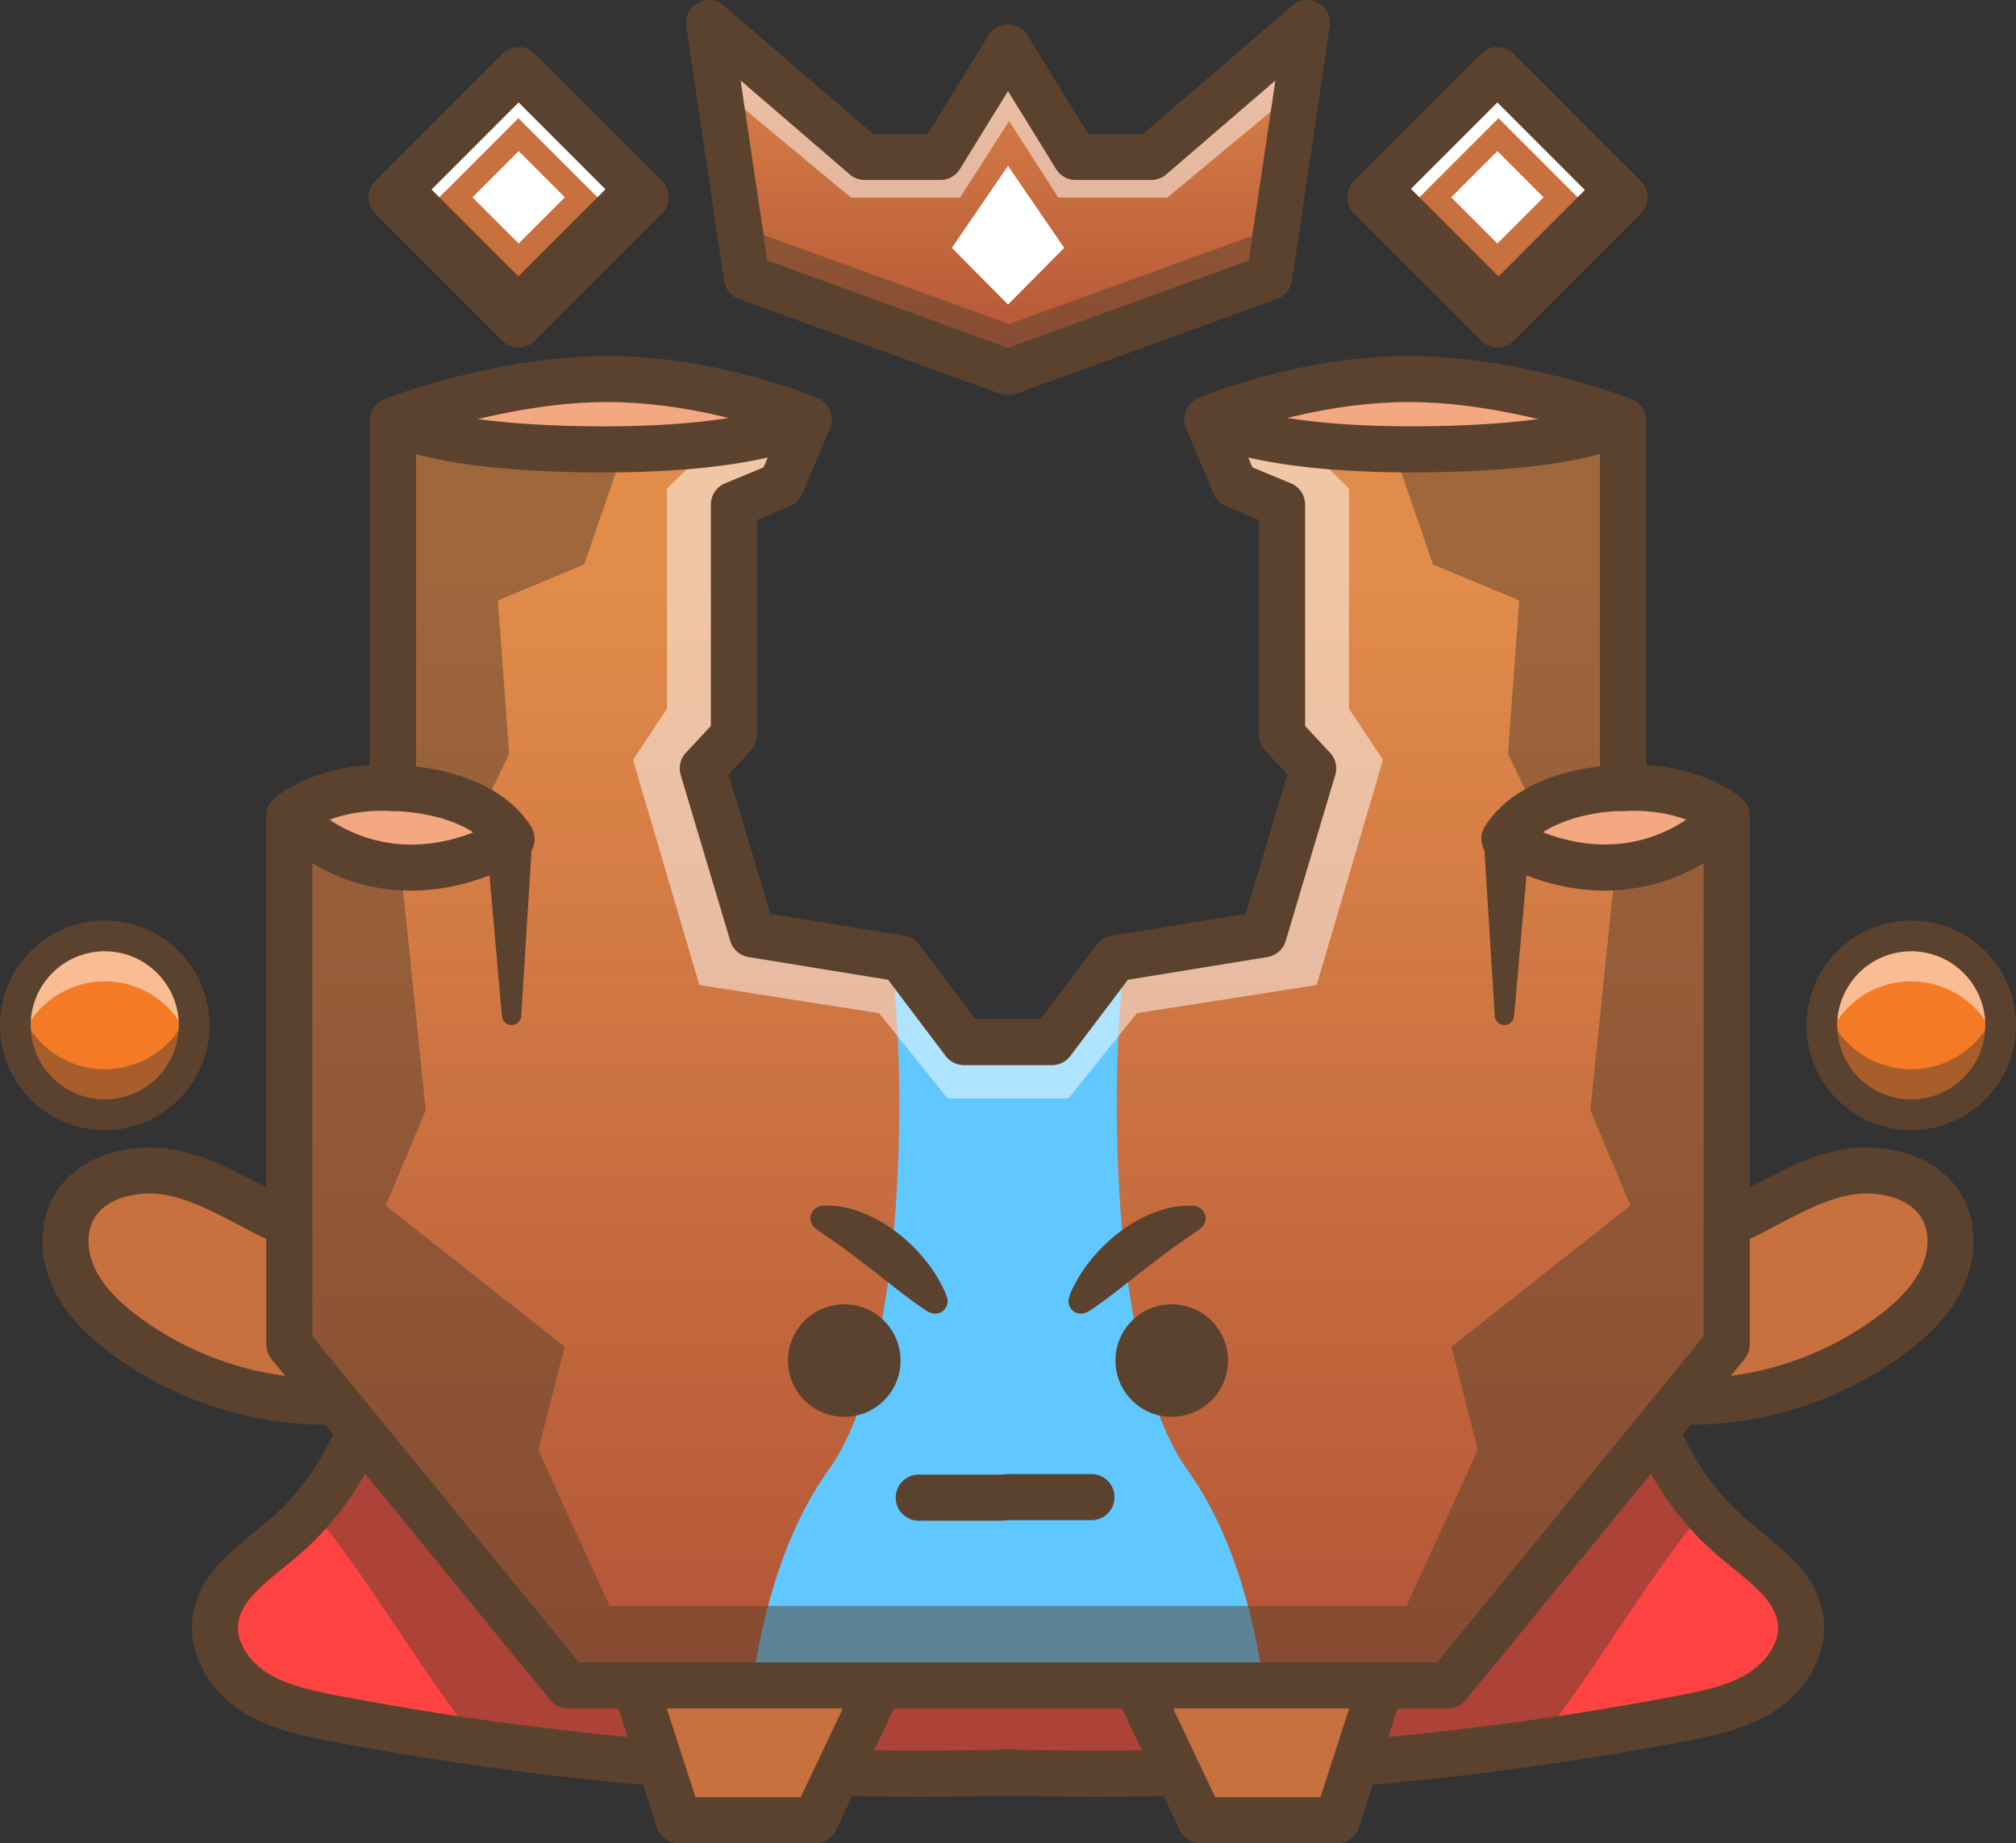
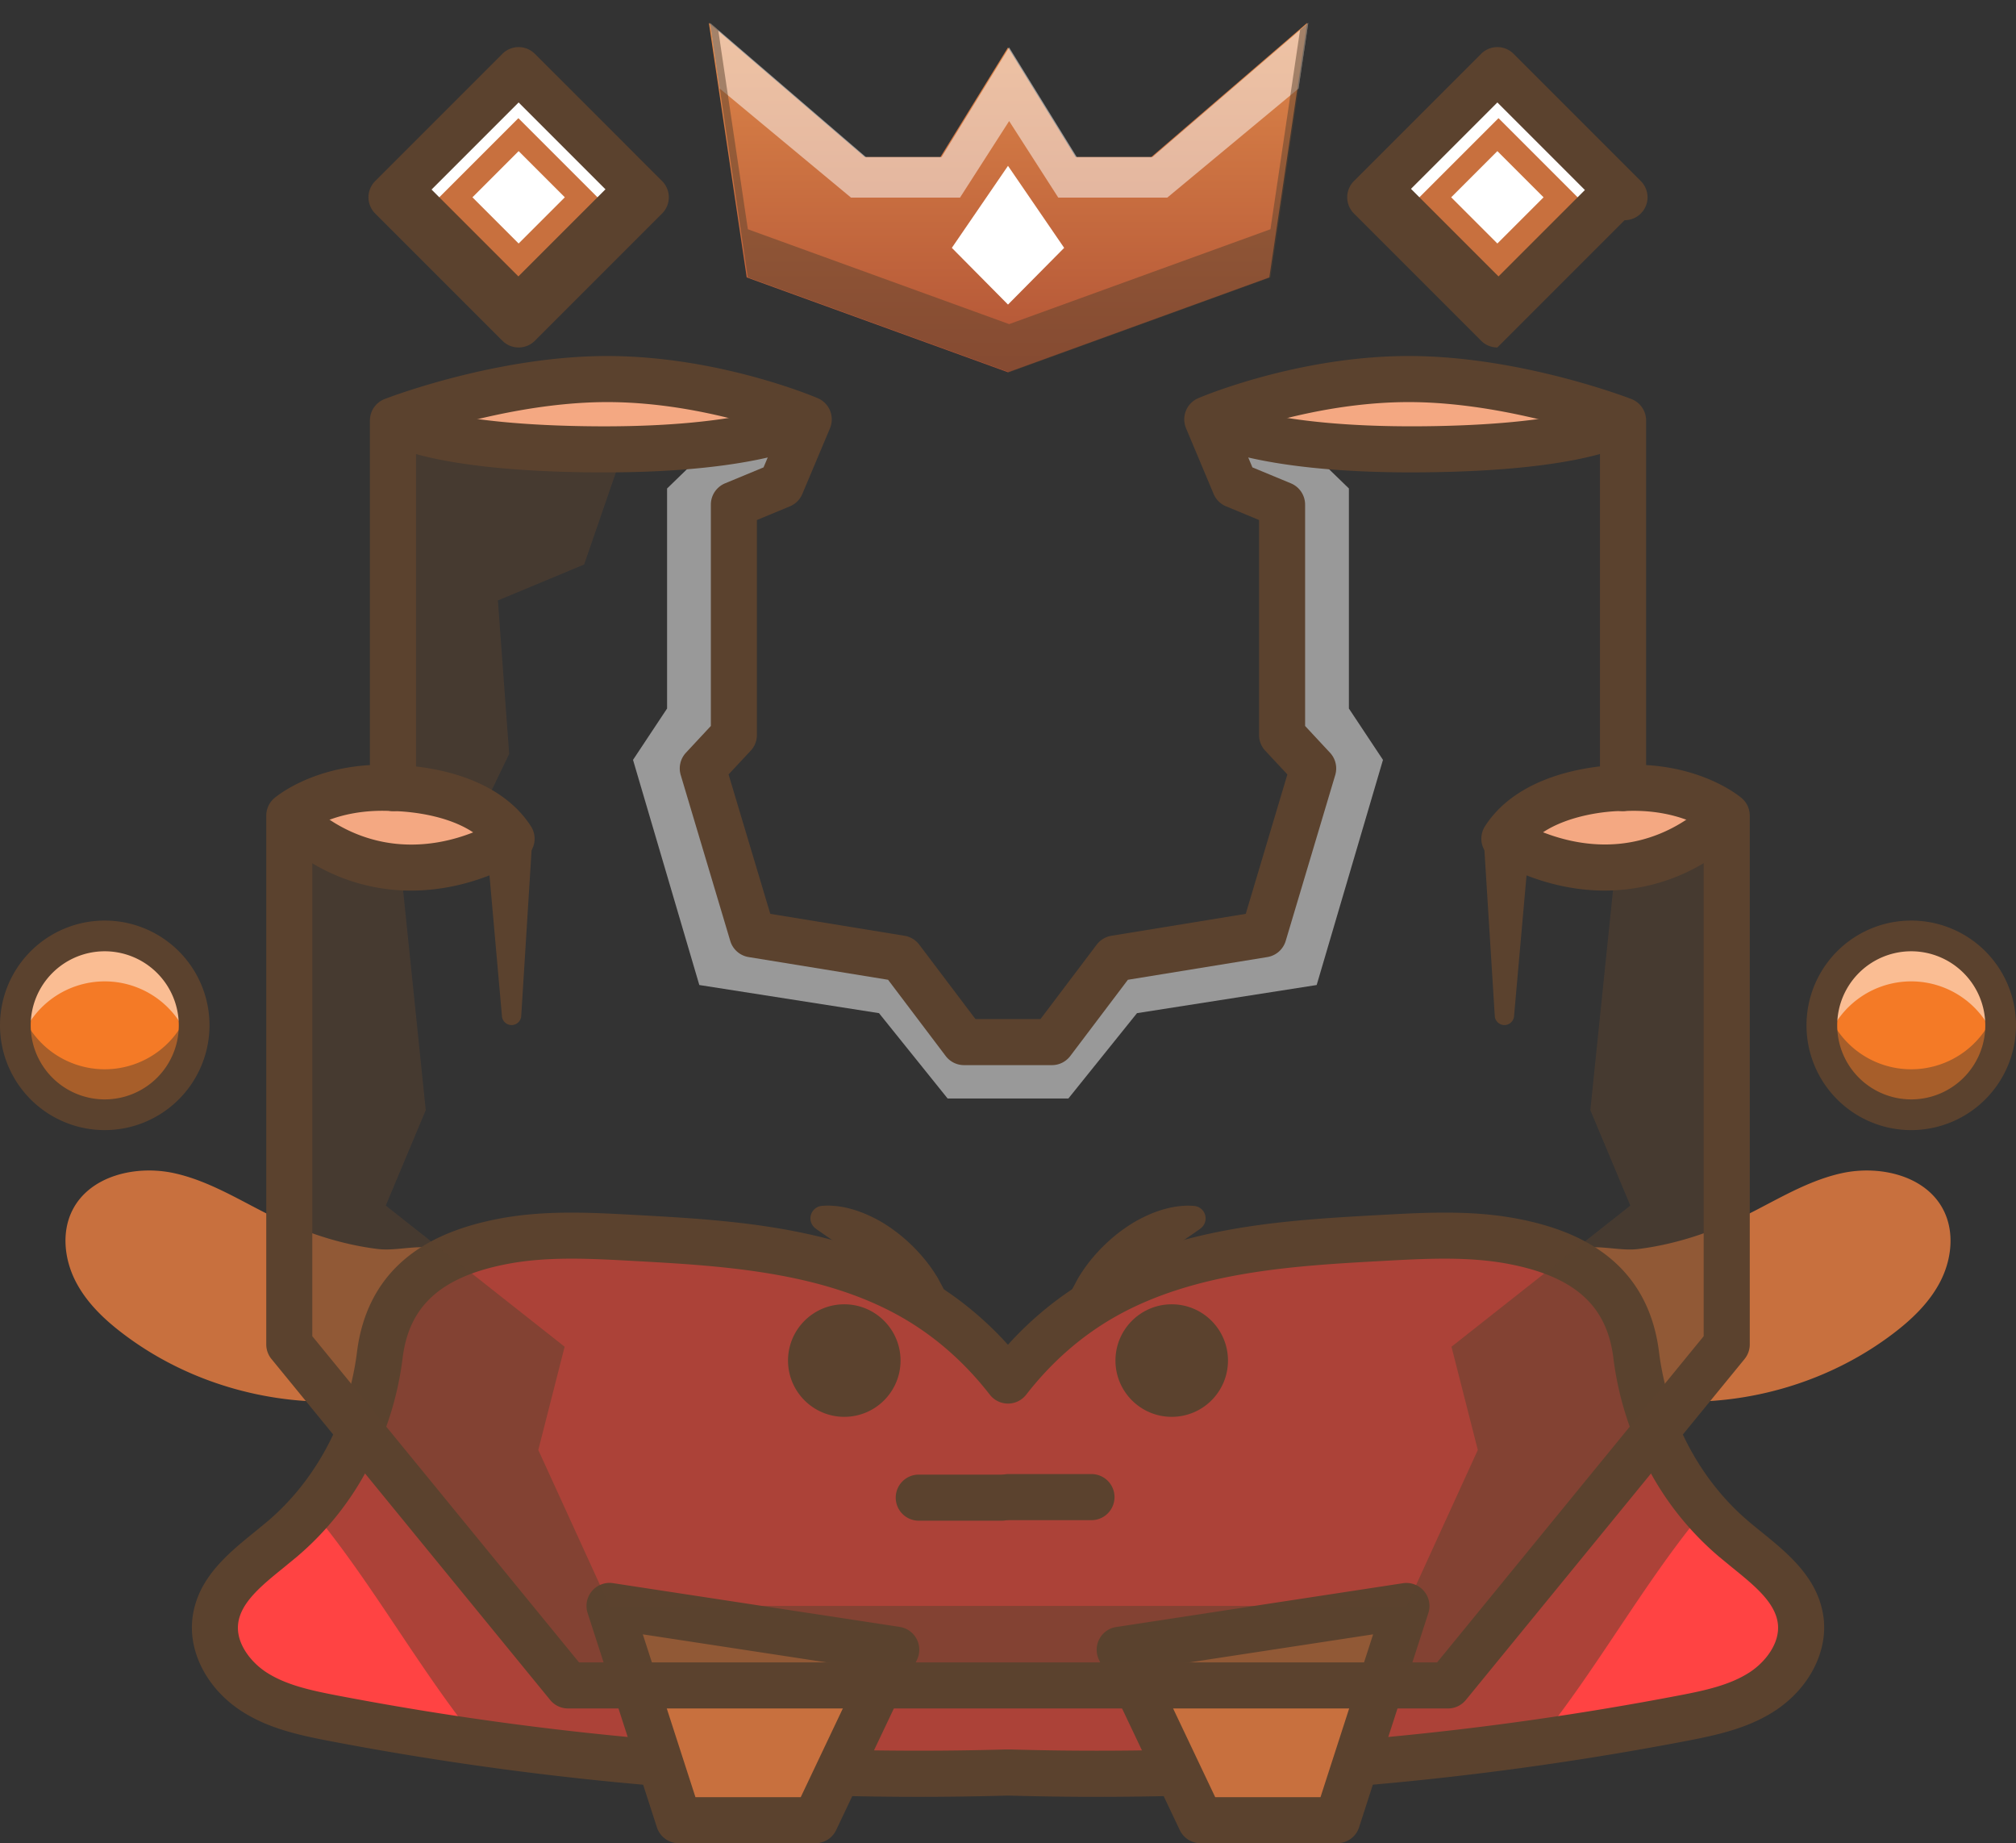
<svg xmlns="http://www.w3.org/2000/svg" xmlns:xlink="http://www.w3.org/1999/xlink" viewBox="0 0 1546.76 1413.93">
  <rect x="0" y="0" width="1546.76" height="1413.93" fill="#333333" stroke="none" />
  <style>.L{opacity:.5}.M{fill:#5b422e}.N{fill:#fff}.O{fill:#c8703e}</style>
  <defs>
    <linearGradient id="A" x1="773.38" y1="-7.66" x2="773.38" y2="311.8" gradientUnits="userSpaceOnUse">
      <stop offset="0" stop-color="#e28c4b" />
      <stop offset="1" stop-color="#ad4e34" />
    </linearGradient>
    <linearGradient id="B" y1="442" y2="1386.18" xlink:href="#A" />
    <path id="C" d="M1247.35 151.34l-18.47 18.46-79.16-79.15-79.15 79.15-18.47-18.46 97.62-97.62 97.63 97.62z" />
    <path id="D" d="M1247.35 151.33l-18.47-18.46-79.16 79.15-79.15-79.15-18.47 18.46 97.62 97.62 97.63-97.62z" />
    <path id="E" d="M1466.39 866.89a80.37 80.37 0 1 1 80.37-80.37 80.46 80.46 0 0 1-80.37 80.37zm0-137.18a56.81 56.81 0 1 0 56.81 56.81 56.87 56.87 0 0 0-56.81-56.81z" />
  </defs>
  <path d="M1002.88 17.59l-29.02 195.2-200.48 72.76-200.48-72.76-29.02-195.2 119.59 102.88h58.03l51.88-84.06 51.88 84.06h58.03l119.59-102.88z" fill="url(#A)" />
  <path d="M1003.76 17.59l-7.49 50.37-100.67 83.61h-83.65l-37.69-58.71-37.69 58.71h-83.66L552.25 67.96l-7.49-50.37 119.59 102.88h58.03l51.88-84.06 51.88 84.06h58.03l119.59-102.88z" class="L N" />
  <g class="M">
    <path d="M974.74 175.86l-200.48 72.76-200.48-72.76L551.05 23l-6.29-5.41 29.02 195.2 200.48 72.76 200.48-72.76 29.02-195.2-6.3 5.41-22.72 152.86z" class="L" />
-     <path d="M773.38 303.13a17.67 17.67 0 0 1-6-1.05L566.9 229.32a17.58 17.58 0 0 1-11.4-13.94l-29-195.21a17.6 17.6 0 0 1 28.85-15.92L670 102.88h41.7l46.72-75.7a17.59 17.59 0 0 1 29.93 0l46.73 75.7h41.7L991.41 4.25a17.59 17.59 0 0 1 28.86 15.92l-29 195.21a17.58 17.58 0 0 1-11.4 13.94l-200.49 72.76a17.67 17.67 0 0 1-6 1.05zM588.75 199.84l184.63 67 184.63-67 20.53-138.11-83.78 72.07a17.61 17.61 0 0 1-11.47 4.25h-58a17.6 17.6 0 0 1-15-8.35l-36.91-59.8-36.91 59.8a17.6 17.6 0 0 1-15 8.35h-58A17.61 17.61 0 0 1 652 133.8l-83.78-72.07z" />
  </g>
  <path d="M1148.846 53.72l97.616 97.616-97.616 97.616-97.616-97.616z" class="O" />
  <use xlink:href="#C" class="L N" />
  <g class="M">
    <use xlink:href="#D" class="L" />
-     <path d="M1148.84 266.54a17.53 17.53 0 0 1-12.43-5.15l-97.62-97.62a17.58 17.58 0 0 1 0-24.87l97.62-97.62a17.59 17.59 0 0 1 24.87 0l97.62 97.62a17.58 17.58 0 0 1 0 24.87l-97.62 97.62a17.53 17.53 0 0 1-12.44 5.15zm-72.74-115.2l72.74 72.74 72.75-72.74-72.75-72.75z" />
+     <path d="M1148.84 266.54a17.53 17.53 0 0 1-12.43-5.15l-97.62-97.62a17.58 17.58 0 0 1 0-24.87l97.62-97.62a17.59 17.59 0 0 1 24.87 0l97.62 97.62a17.58 17.58 0 0 1 0 24.87a17.53 17.53 0 0 1-12.44 5.15zm-72.74-115.2l72.74 72.74 72.75-72.74-72.75-72.75z" />
  </g>
  <path d="M1113.406 151.351l35.44-35.44 35.44 35.44-35.44 35.44z" class="N" />
  <path d="M397.918 53.722l97.616 97.616-97.616 97.616-97.616-97.616z" class="O" />
  <use xlink:href="#C" x="-752" class="L N" />
  <g class="M">
    <use xlink:href="#D" x="-752" class="L" />
    <path d="M397.91 266.54a17.53 17.53 0 0 1-12.43-5.15l-97.62-97.62a17.58 17.58 0 0 1 0-24.87l97.62-97.62a17.59 17.59 0 0 1 24.87 0L508 138.9a17.6 17.6 0 0 1 0 24.87l-97.62 97.62a17.55 17.55 0 0 1-12.47 5.15zm-72.74-115.2l72.74 72.74 72.75-72.74-72.75-72.75z" />
  </g>
  <path d="M362.478 151.349l35.44-35.44 35.44 35.44-35.44 35.44zM816.47 190.13l-43.09 43.5-43.09-43.5 43.09-62.92 43.09 62.92z" class="N" />
  <path d="M1488.94 982.53c-8.46 16.71-22.48 30-37.46 41.22-33.17 24.94-72.55 41.26-113.48 48a266.57 266.57 0 0 1-28.2 3.1 254.26 254.26 0 0 1-70.6-5.88c-14.21-3.26-28.61-8-39.56-17.61-25.92-22.83-27.68-75.21 7.88-91.66 14.46-6.7 33.43.37 49.23-1.57 25.51-3.14 50.87-11 74.15-21.76 5.73-2.64 11.38-5.49 17-8.41 10.5-5.45 20.91-11.13 31.56-16.1s21.76-9.3 33.36-11.87c29.25-6.49 64.94 1.68 78.4 28.45 8.42 16.71 6.2 37.38-2.28 54.09zm-1141.82 68.81c-10.95 9.64-25.35 14.35-39.57 17.61a254.16 254.16 0 0 1-70.59 5.88 266.57 266.57 0 0 1-28.2-3.1c-40.93-6.72-80.31-23-113.49-48-15-11.25-29-24.51-37.45-41.22s-10.7-37.38-2.28-54.11c13.46-26.75 49.15-34.92 78.4-28.4 11.6 2.57 22.6 6.86 33.36 11.87s21.06 10.65 31.56 16.1c5.62 2.92 11.27 5.77 17 8.41C239.14 947.1 264.5 955 290 958.11c15.81 1.94 34.78-5.13 49.24 1.57 35.56 16.45 33.76 68.83 7.88 91.66z" class="O" />
-   <path d="M1295.57 1092.93a270.74 270.74 0 0 1-60.31-6.75c-14.34-3.29-32.68-8.71-47.3-21.58-18.61-16.39-28.17-44-24.34-70.27 3.35-23 16.64-41.52 36.47-50.69 13.09-6 26.64-4.77 38.59-3.64 6 .57 11.58 1.1 15.92.57 22.3-2.74 46.12-9.75 68.9-20.26l7.41 16-7.41-16c7.93-3.67 15.69-7.75 23.9-12.06 19.18-10.09 39-20.52 61.6-25.53a105.64 105.64 0 0 1 54.34 2.17c20.11 6.46 35.21 18.76 43.67 35.59 10.35 20.59 9.49 46.77-2.3 70-8.57 16.9-22.1 32-42.61 47.36-47.74 35.93-107.1 55.09-166.53 55.09zm-72.18-118.52c-3.38 0-6.34.33-8.46 1.31-11.42 5.29-15.19 15.81-16.33 23.7-2.09 14.33 3.15 30.22 12.72 38.65 8.65 7.62 21.55 11.3 31.83 13.65 68 15.57 141.93-.17 197.72-42.1 16-12 26.28-23.18 32.31-35.08 6.64-13.1 7.5-27.74 2.25-38.19-9.45-18.79-37.34-23.88-58.78-19.12-18 4-34.88 12.88-52.8 22.3-8.25 4.34-16.77 8.82-25.54 12.87-26.42 12.2-53.14 20-79.4 23.25-8.16 1-16.35.23-23.57-.46-4.1-.39-8.27-.78-11.95-.78zm-972.21 118.52c-59.46 0-118.78-19.16-166.53-55-20.5-15.41-34-30.46-42.6-47.36-11.79-23.27-12.65-49.45-2.3-70 8.46-16.83 23.56-29.13 43.67-35.59a105.64 105.64 0 0 1 54.34-2.17c22.58 5 42.42 15.44 61.6 25.53 8.21 4.31 16 8.39 23.9 12.06 22.77 10.51 46.6 17.52 68.9 20.26 4.34.53 10 0 15.92-.57 11.95-1.13 25.5-2.41 38.58 3.64 19.84 9.17 33.13 27.65 36.48 50.69 3.83 26.3-5.73 53.88-24.34 70.27-14.62 12.87-33 18.29-47.3 21.58a270.83 270.83 0 0 1-60.32 6.66zM114.52 915.55c-17.76 0-35.92 6.35-43.19 20.8-5.26 10.45-4.39 25.09 2.25 38.19 6 11.9 16.3 23 32.31 35.08 55.78 41.93 129.7 57.67 197.72 42.1 10.27-2.35 23.18-6 31.83-13.65 9.57-8.43 14.81-24.32 12.72-38.65-1.14-7.89-4.91-18.41-16.34-23.7-4.41-2-12.54-1.27-20.4-.53-7.23.69-15.41 1.46-23.57.46-26.26-3.23-53-11-79.41-23.25-8.76-4-17.29-8.53-25.53-12.87-17.92-9.42-34.84-18.32-52.8-22.3a72.52 72.52 0 0 0-15.59-1.68z" class="M" />
  <path d="M1352.09 1297.63c-18.11 11.79-39.85 16.37-61.07 20.44q-55.44 10.64-111.35 18.61a2388.92 2388.92 0 0 1-404.69 23c-.53 0-1.07 0-1.6-.06s-1.07 0-1.6.06q-81.06 2.28-162.15-1a2385.75 2385.75 0 0 1-353.9-40.7c-21.21-4.07-42.95-8.65-61.06-20.44s-32-32.51-29.53-54c3.2-27.66 30.09-45 51.35-63 42-35.51 68.15-87 74.9-141.23 6.49-52.17 41.32-76.8 94-87 33-6.39 66.94-4.58 100.5-2.75 55.22 3 112.12 6.51 164.17 23.47A270.43 270.43 0 0 1 699 994.27c29.3 16.44 54.11 38.68 74.38 64.78 20.27-26.1 45.08-48.34 74.38-64.78 63.88-35.84 140-40.66 213.09-44.66 33.55-1.83 67.51-3.64 100.5 2.75 52.7 10.24 87.53 34.87 94 87 5.44 43.77 23.52 85.69 52.32 118.9a206.17 206.17 0 0 0 22.58 22.33c21.26 18 48.15 35.36 51.35 63 2.5 21.53-11.41 42.25-29.51 54.04z" fill="#ff4343" />
  <g class="M">
    <path d="M1307.69 1158.3c-46.29 55.3-82.14 121.89-128 178.38a2388.92 2388.92 0 0 1-404.69 23c-.53 0-1.07 0-1.6-.06s-1.07 0-1.6.06a2388.92 2388.92 0 0 1-404.69-23c-45.88-56.49-81.73-123.08-128-178.38 28.8-33.21 46.88-75.13 52.32-118.9 6.49-52.17 41.32-76.8 94-87 33-6.39 66.94-4.58 100.5-2.75 73.14 4 149.21 8.82 213.09 44.66 29.3 16.44 54.11 38.68 74.38 64.78 20.27-26.1 45.08-48.34 74.38-64.78 63.88-35.84 140-40.66 213.09-44.66 33.55-1.83 67.51-3.64 100.5 2.75 52.7 10.24 87.53 34.87 94 87 5.44 43.77 23.52 85.69 52.32 118.9z" class="L" />
    <path d="M842 1378.34q-33.75 0-67.47-.95H774h-.58-.58-.43q-33.75.94-67.53.95a2407.59 2407.59 0 0 1-452.43-42.91c-23.95-4.59-47.13-9.8-67.38-23-25.78-16.79-40.48-44.58-37.45-70.82 3.55-30.68 27.14-49.78 47.95-66.64l9.54-7.84c37.38-31.63 62.45-79 68.78-129.92 3.66-29.4 15.65-53.09 35.65-70.42C327.2 951.45 350.93 941.06 382 935c35.29-6.85 70.64-4.92 104.83-3.06 71.26 3.9 152 8.32 220.78 46.9a260.94 260.94 0 0 1 65.73 52.71 260.77 260.77 0 0 1 65.73-52.71c68.75-38.58 149.52-43 220.78-46.9 34.18-1.86 69.53-3.79 104.83 3 31.11 6 54.83 16.44 72.54 31.79 20 17.33 32 41 35.65 70.42 6.33 50.94 31.4 98.29 68.78 129.92 3 2.57 6.2 5.13 9.54 7.84 20.81 16.86 44.4 36 48 66.64 3 26.24-11.67 54-37.45 70.82-20.26 13.19-43.43 18.4-67.38 23A2407.75 2407.75 0 0 1 842 1378.34zM773.38 1342h.88.67.63q33.18.95 66.42.94a2371.67 2371.67 0 0 0 445.72-42.29c21.13-4 39.84-8.19 54.74-17.89 12-7.81 23.34-22.32 21.62-37.14-1.89-16.35-18-29.41-35.08-43.23l-10.13-8.33a228.94 228.94 0 0 1-54.88-68.85 244.29 244.29 0 0 1-26.14-83.69c-5-39.94-29.59-62.11-79.85-71.87-31-6-64.13-4.2-96.17-2.45-67.41 3.68-143.81 7.87-205.4 42.42-26.24 14.73-49.48 35-69.07 60.21a17.67 17.67 0 0 1-27.92 0c-19.59-25.22-42.83-45.48-69.07-60.21-61.59-34.55-138-38.74-205.41-42.43-32-1.74-65.17-3.55-96.17 2.47-50.25 9.75-74.87 31.92-79.84 71.86a244.29 244.29 0 0 1-26.14 83.69 228.94 228.94 0 0 1-54.88 68.85l-10.13 8.33c-17.07 13.82-33.19 26.88-35.08 43.23-1.72 14.82 9.62 29.33 21.61 37.14 14.91 9.7 33.61 13.84 54.75 17.89A2370.83 2370.83 0 0 0 771.28 1342h.55.67z" />
  </g>
  <path d="M859.1 1265.47l62.08 130.79h104.81l53.14-164.37-220.03 33.58zm-171.44 0l-62.08 130.79H520.77l-53.15-164.37 220.04 33.58z" class="O" />
  <path d="M1026 1413.93H921.18a17.68 17.68 0 0 1-16-10.09l-62.08-130.79a17.68 17.68 0 0 1 13.3-25l220-33.58a17.67 17.67 0 0 1 19.48 22.91l-53.15 164.36a17.67 17.67 0 0 1-16.73 12.19zm-93.64-35.35h80.78l40.38-124.9-168.26 25.68zm-306.78 35.35H520.77a17.66 17.66 0 0 1-16.77-12.24l-53.15-164.36a17.67 17.67 0 0 1 19.48-22.91l220 33.58a17.68 17.68 0 0 1 13.3 25l-62.08 130.79a17.68 17.68 0 0 1-15.97 10.14zm-92-35.35h80.78l47.1-99.22-168.27-25.68z" class="M" />
-   <path d="M1324.8 627.45v403.85L1111 1292.87H435.81L222 1031.3V627.45s27.39-23.86 79.53-21.21V322.58s82.18-31.81 164.37-31.81 154.6 30.93 154.6 30.93l-21.21 50.37-36.23 15v180.29L539.2 593l38 127.25 114 18.56 4 5.3 35.16 46.52 9.3 12.3h67.42l48.47-64.12 7.42-1.21 106.58-17.35 38-127.25-23.85-25.64V387.09l-36.23-15-21.21-50.39s1.3-.56 3.75-1.52a440.2 440.2 0 0 1 54.25-16.93c26.92-6.62 60.86-12.48 96.64-12.48 9.52 0 19 .42 28.42 1.18 61 4.91 116.68 23.66 131.87 29.12l4.08 1.51v283.66c.87 0 1.75-.08 2.61-.1 21.38-.75 38.45 3 51 7.5a97.28 97.28 0 0 1 23.15 11.72c1.85 1.29 2.77 2.09 2.77 2.09z" fill="url(#B)" />
  <path d="M299.76 674.18l50.46-12 40.43-83.85L382 460.59 448.18 433l38.38-111.3-48.24-29.7c-61 4.91-116.68 23.66-131.87 29.12l-4.07 1.51v351.66c-.88-.05-1.75-.08-2.62-.11z" class="L M" />
-   <path d="M969.71 1292.87H577.05c8.62-59.79 26-119.74 58.6-165.25 62.27-86.84 58.92-316.79 48.13-390l7.42 1.21 48.47 64.12h67.42l48.47-64.12 7.42-1.21c-10.79 73.24-14.14 303.19 48.13 390 32.63 45.51 49.98 105.46 58.6 165.25z" fill="#61c7ff" />
  <path d="M1061.08 582.89l-50.87 172.7-137.86 21.58-52.64 65.46h-92.66l-52.64-65.46-137.86-21.58-50.87-172.7 26.13-39.39V374.72l30.93-30 19.76-41.45a440.8 440.8 0 0 1 54.25 16.93l3.75 1.52-21.21 50.37-36.23 15v180.27L539.2 593l38 127.25 106.58 17.35 7.42 1.21 48.47 64.12h67.42l48.47-64.12 7.42-1.21 106.58-17.35 38-127.25-23.86-25.64V387.09l-36.23-15-21.21-50.39 3.75-1.52a440.2 440.2 0 0 1 54.25-16.93L1004 344.7l30.93 30v168.8z" class="L N" />
  <g class="M">
    <path d="M1324.8 695.5v335.8L1111 1292.87H435.81L222 1031.3V695.5s.92-50.3 2.74-51.59a97.75 97.75 0 0 1 23.15-11.71l59.39 31.48 19.37 187.9-30.68 73.21 137.23 108.27-20.2 79.19 54.66 119.64h611.51l54.67-119.64-20.2-79.19 137.23-108.27-30.69-73.21 19.38-187.9 59.39-31.48a97.75 97.75 0 0 1 23.15 11.71c1.78 1.29 2.7 51.59 2.7 51.59z" class="L" />
-     <path d="M1247.88 674.18l-50.46-12-40.42-83.83 8.61-117.76-66.15-27.59-38.38-111.3 48.24-29.7c61 4.91 116.68 23.66 131.87 29.12l4.08 1.51v351.66a111.49 111.49 0 0 1 2.61-.11z" class="L" />
  </g>
  <path d="M222 627.27c1.21 11.63 25.28 22.57 34.38 26.91a129.7 129.7 0 0 0 130.68-10.69c-23.28-20.07-51.4-35.28-81.78-40a108.55 108.55 0 0 0-6.49-.83v3.59c-42.59-2.16-68.67 13.36-76.79 19.12a9.38 9.38 0 0 0 0 1.9zm85-306.2l4 1.64c27.46 11 56.94 15.81 86.29 19.37 74.39 9 153.61 9.26 220.91-21.9-15.85-6.22-79.73-29.41-150.89-29.41-71.38 0-142.76 24-160.31 30.3zm934.19 0l-4 1.64c-27.47 11-57 15.81-86.29 19.37-74.39 9-153.61 9.26-220.91-21.9 15.85-6.22 79.73-29.41 150.89-29.41 71.4 0 142.78 24 160.31 30.3zm80.87 306.2c-1.21 11.63-25.28 22.57-34.38 26.91A129.7 129.7 0 0 1 1157 643.49c23.28-20.07 51.4-35.28 81.78-40a108.55 108.55 0 0 1 6.49-.83v3.59c42.59-2.16 68.67 13.36 76.79 19.12a9.38 9.38 0 0 1 0 1.9z" fill="#f4a882" />
  <g class="M">
    <path d="M1083,362.37c-121.58,0-161.83-23-166.09-25.71l18.8-29.93-.28-.17c.37.21,38,21.26,154.23,20.44,114.45-.81,145.66-19,146-19.2a4.53,4.53,0,0,0-.52.34L1255.46,337c-5.77,4.07-40.89,24.45-165.6,25.33Z" />
    <path d="M1111 1310.54H435.81a17.67 17.67 0 0 1-13.68-6.49l-213.85-261.57a17.66 17.66 0 0 1-4-11.18V625.68a17.66 17.66 0 0 1 6.06-13.32c1.19-1 26.69-22.75 73.47-25.48v-264.3a17.66 17.66 0 0 1 11.29-16.48c3.48-1.35 86.23-33 170.75-33 84.82 0 158.49 31 161.58 32.35a17.66 17.66 0 0 1 9.35 23.11l-21.21 50.38a17.65 17.65 0 0 1-9.52 9.46l-25.32 10.5v164.93a17.69 17.69 0 0 1-4.74 12l-17 18.22L591 701l103 16.82a17.7 17.7 0 0 1 11.26 6.78l43.16 57.12h49.88l43.16-57.12a17.7 17.7 0 0 1 11.26-6.78L955.79 701l31.94-106.95-17-18.22a17.69 17.69 0 0 1-4.74-12V398.89l-25.32-10.5a17.65 17.65 0 0 1-9.52-9.46L910 328.55a17.66 17.66 0 0 1 9.35-23.11c3.09-1.32 76.76-32.35 161.58-32.35 84.51 0 167.27 31.66 170.75 33a17.67 17.67 0 0 1 11.29 16.48v264.3c46.79 2.73 72.28 24.44 73.47 25.48a17.66 17.66 0 0 1 6.06 13.32v405.63a17.66 17.66 0 0 1-4 11.18l-213.85 261.57a17.67 17.67 0 0 1-13.65 6.49zm-666.76-35.35h658.38l204.5-250.19V635c-9.53-5.53-29.95-14.42-61-12.84a17.68 17.68 0 0 1-18.57-17.65V335.08c-24.71-8.3-86.21-26.64-146.69-26.64-54.93 0-106 14.73-131.2 23.38l11.24 26.7 29.53 12.24a17.68 17.68 0 0 1 10.9 16.33v169.78l19.12 20.54a17.68 17.68 0 0 1 4 17.1l-38 127.25a17.68 17.68 0 0 1-14.09 12.39l-107 17.42-44.2 58.48a17.67 17.67 0 0 1-14.1 7h-67.39a17.67 17.67 0 0 1-14.1-7l-44.2-58.48-107-17.42a17.67 17.67 0 0 1-14.09-12.39l-38-127.25a17.66 17.66 0 0 1 4-17.1l19.12-20.54V387.09a17.68 17.68 0 0 1 10.9-16.33l29.53-12.24 11.24-26.7c-25.23-8.65-76.27-23.38-131.2-23.38-60.48 0-122 18.34-146.69 26.64v269.4a17.68 17.68 0 0 1-18.58 17.65c-31-1.58-51.42 7.31-61 12.84v390zm869.14-636.06h0z" />
    <path d="M463.81 362.37h-6.91c-124.71-.88-159.83-21.26-165.6-25.33l20.38-28.88a3.72 3.72 0 0 0-.51-.34c.32.19 31.53 18.39 146 19.2 116.17.82 153.87-20.23 154.24-20.44l-.28.17 18.8 29.93c-4.29 2.66-44.56 25.69-166.12 25.69zm767.54 320.8c-49.16 0-85.33-24-87-25.17a17.68 17.68 0 0 1-5-24.22c30.58-47.45 103-47 106.12-47a17.68 17.68 0 0 1-.44 35.35c-12-.11-41 3-61.15 16.3 14.48 5.68 35.69 11.28 59.46 8.73 43.06-4.61 67.72-32.68 68-33l-.07.08 27 22.77c-1.34 1.59-33.52 39.08-91.17 45.26a147.68 147.68 0 0 1-15.75.9z" />
    <path d="M1173.69 643.59l-12.06 136a7.41 7.41 0 0 1-14.77-.19l-8.52-136.28a17.724 17.724 0 1 1 35.38-2.21 18.28 18.28 0 0 1-.03 2.68zm-858.28 39.58a147.54 147.54 0 0 1-15.8-.84c-57.65-6.18-89.83-43.67-91.17-45.26l27-22.77-.07-.08c.25.28 24.9 28.35 68 33 24.06 2.58 45.25-3 59.65-8.71-24.38-16.25-60.84-16.33-61.29-16.32a17.68 17.68 0 0 1-.48-35.35c3.07 0 75.54-.47 106.12 47a17.68 17.68 0 0 1-5 24.22c-1.63 1.07-37.81 25.11-86.96 25.11z" />
    <path d="M408.42 643.13l-8.52 136.28a7.41 7.41 0 0 1-14.77.19l-12.06-136a17.72 17.72 0 1 1 35.31-3.13 19.88 19.88 0 0 1 .04 2.66z" />
    <circle cx="898.99" cy="1043.67" r="43.17" />
    <circle cx="647.77" cy="1043.67" r="43.17" />
    <path d="M820.28 994.87l1.48-3.81c.48-1.23 1-2.39 1.62-3.55l3.64-6.78a115.65 115.65 0 0 1 8.6-12.6 130.15 130.15 0 0 1 21.62-21.7 124.18 124.18 0 0 1 12.86-8.87 107.43 107.43 0 0 1 14.22-7 88.69 88.69 0 0 1 15.48-4.58 73.68 73.68 0 0 1 8.13-1 49.44 49.44 0 0 1 8.25.08 9.59 9.59 0 0 1 5.09 17.15l-1 .77-5.52 3.86-5.36 3.67L899 957.9l-10.27 7.65-10.27 7.89-20.93 16.38q-5.36 4.14-10.94 8.23l-5.67 4.05-2.91 2-1.48 1a15.34 15.34 0 0 1-1.44.85l-1.74.83a9.52 9.52 0 0 1-13-11.84zm-93.8 0l-1.49-3.81-1.61-3.55-3.64-6.78a115.65 115.65 0 0 0-8.6-12.6 129.83 129.83 0 0 0-21.63-21.7 123 123 0 0 0-12.85-8.87 107.43 107.43 0 0 0-14.22-7 88.69 88.69 0 0 0-15.44-4.62 73.56 73.56 0 0 0-8.14-1 49.34 49.34 0 0 0-8.24.08 9.59 9.59 0 0 0-5.09 17.15l1 .77 5.52 3.86 5.36 3.67 10.41 7.44 10.27 7.65 10.27 7.89 20.93 16.38q5.34 4.14 10.94 8.23l5.67 4.05 2.91 2 1.48 1a15.34 15.34 0 0 0 1.44.85l1.74.83a9.52 9.52 0 0 0 13-11.84zM837 1166.09h-63.62a17.68 17.68 0 0 1 0-35.35H837a17.68 17.68 0 1 1 0 35.35z" />
    <path d="M769,1166.5H705.34a17.68,17.68,0,1,1,0-35.35H769a17.68,17.68,0,0,1,0,35.35Z" />
  </g>
  <circle cx="1466.39" cy="786.52" r="68.59" fill="#f47a26" />
  <path d="M1466.39 820.23a68.61 68.61 0 0 1-66.39-51.15 68.6 68.6 0 1 0 132.69 0 68.6 68.6 0 0 1-66.3 51.15z" class="L M" />
  <path d="M1466.39 752.8A68.62 68.62 0 0 0 1400 804a68.6 68.6 0 1 1 132.69 0 68.61 68.61 0 0 0-66.3-51.2z" class="L N" />
  <circle cx="80.37" cy="786.52" r="68.59" fill="#f47a26" />
  <path d="M80.37 752.8A68.63 68.63 0 0 0 14 804a68.59 68.59 0 1 1 132.7 0 68.63 68.63 0 0 0-66.33-51.2z" class="L N" />
  <g class="M">
    <path d="M80.37 820.23A68.62 68.62 0 0 1 14 769.08a68.59 68.59 0 1 0 132.7 0 68.62 68.62 0 0 1-66.33 51.15z" class="L" />
    <use xlink:href="#E" />
    <use xlink:href="#E" x="-1386.02" />
  </g>
</svg>